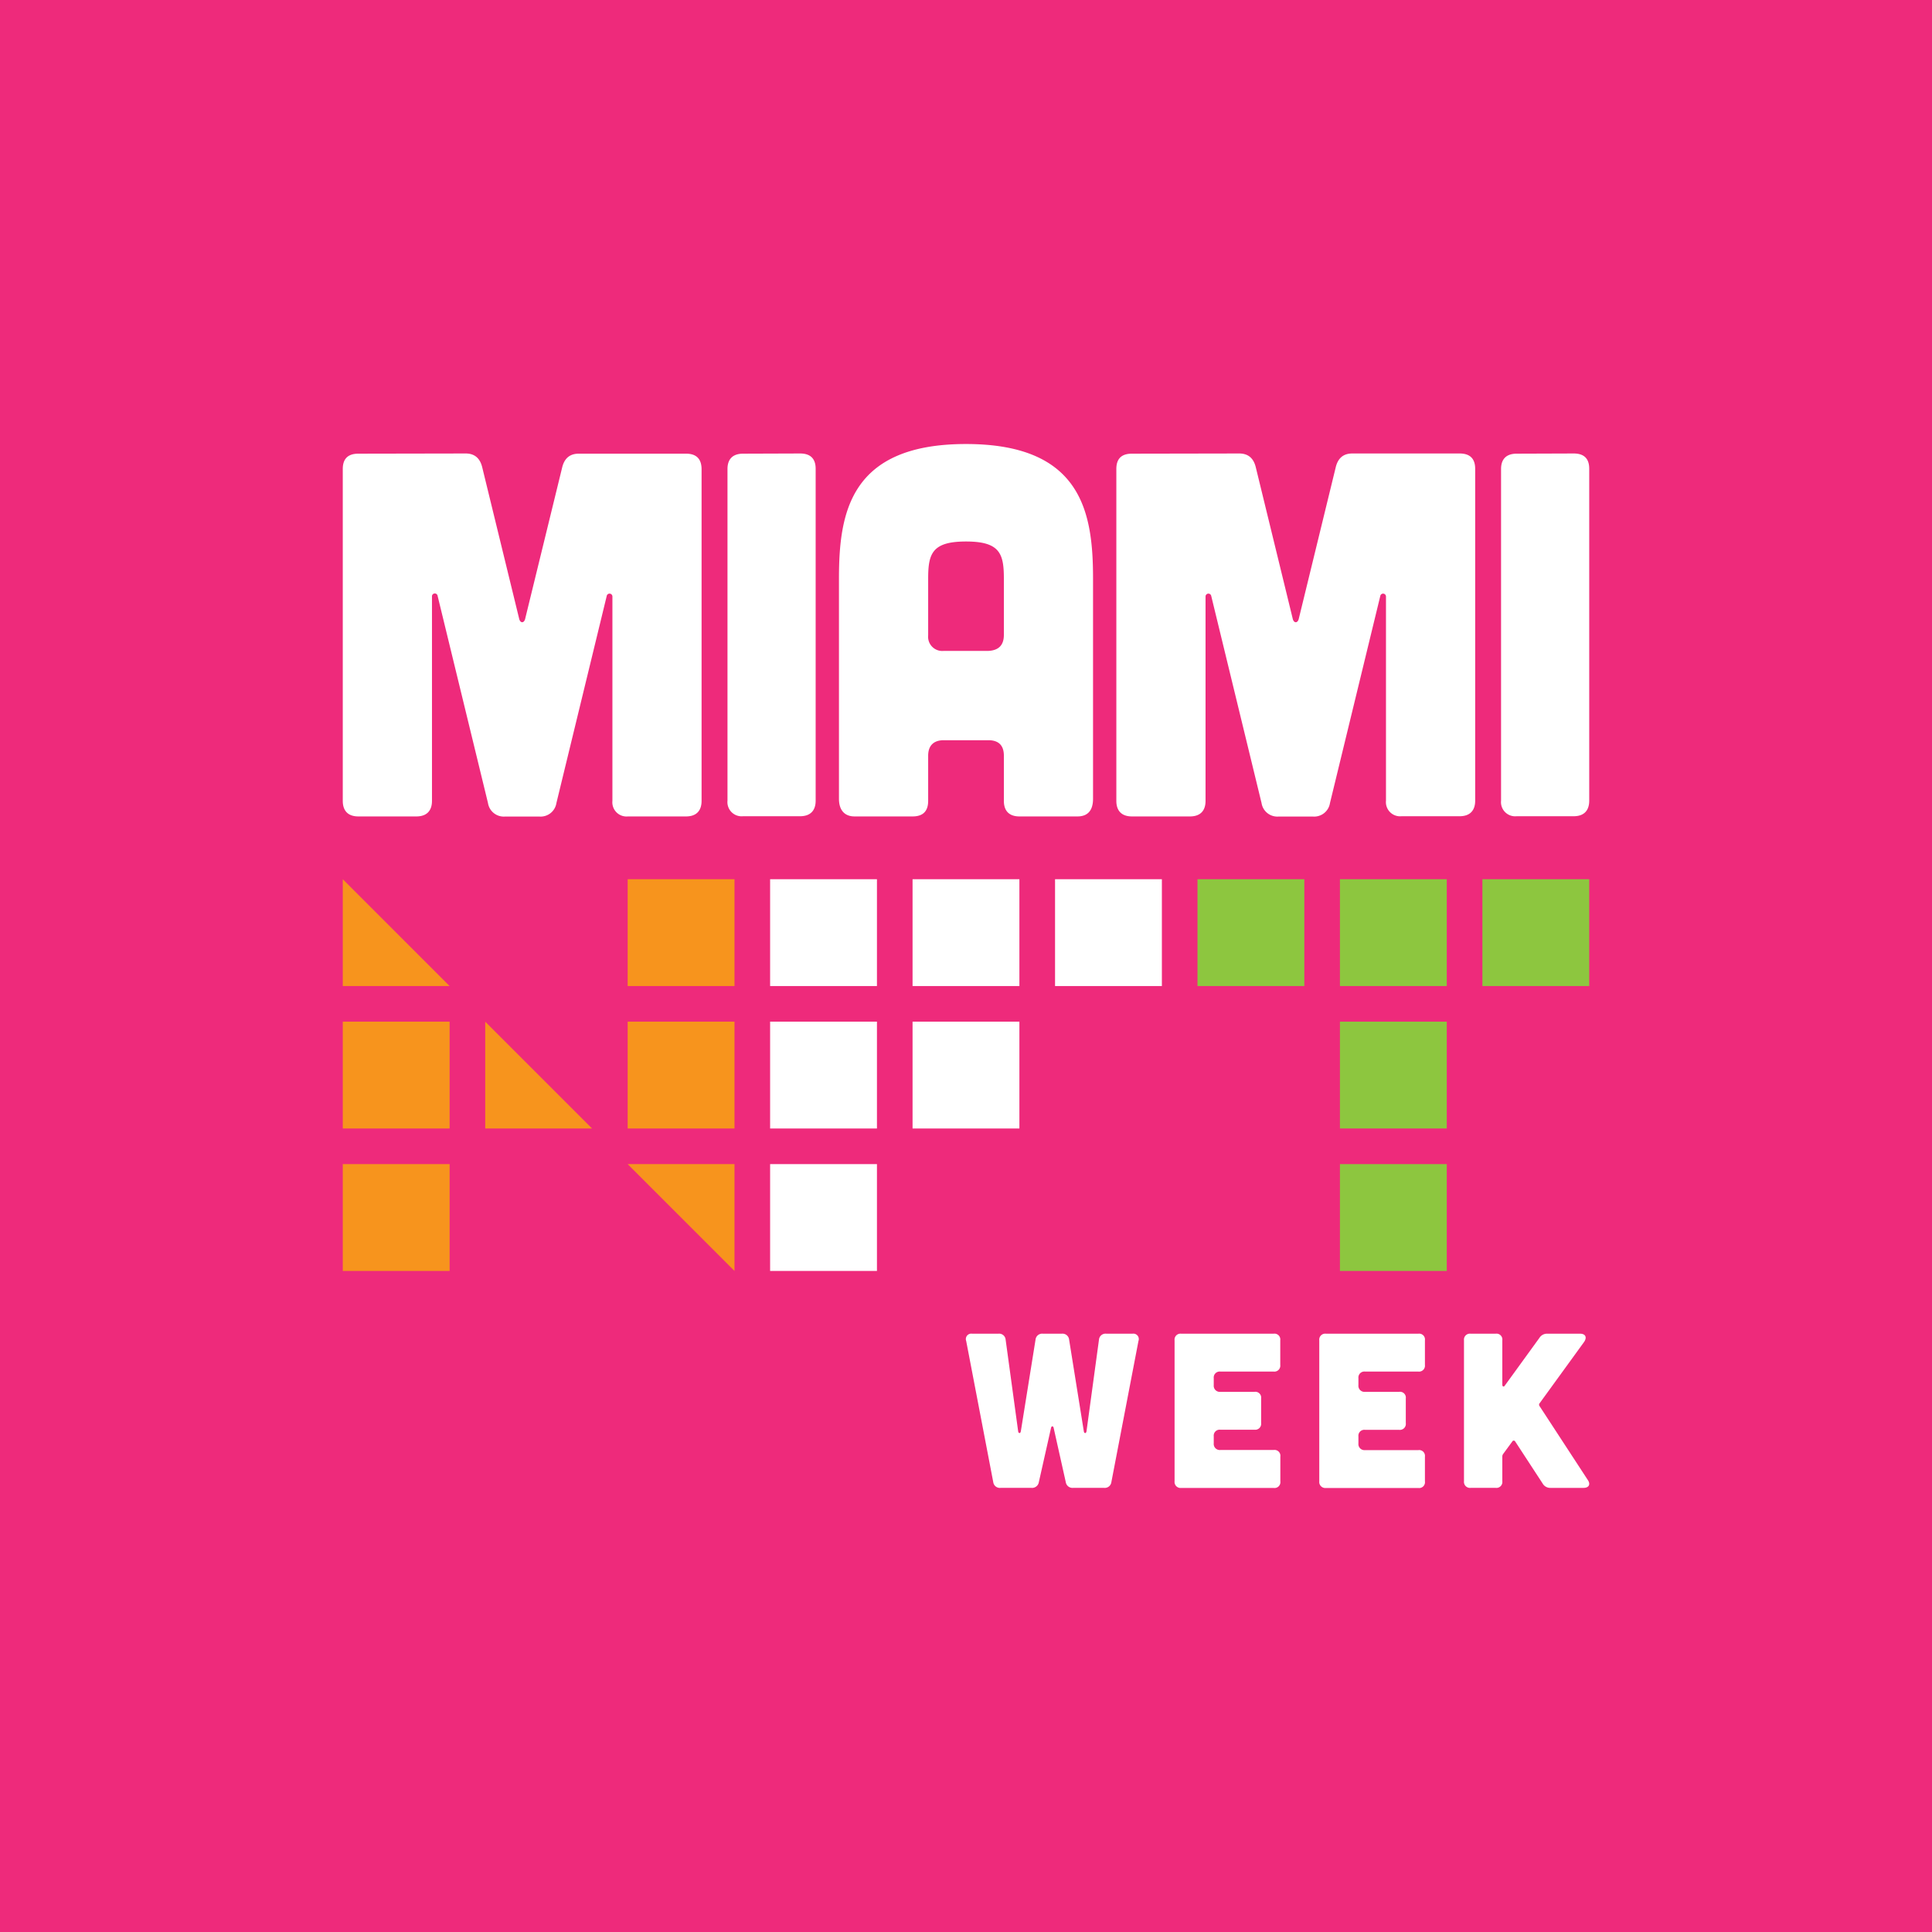
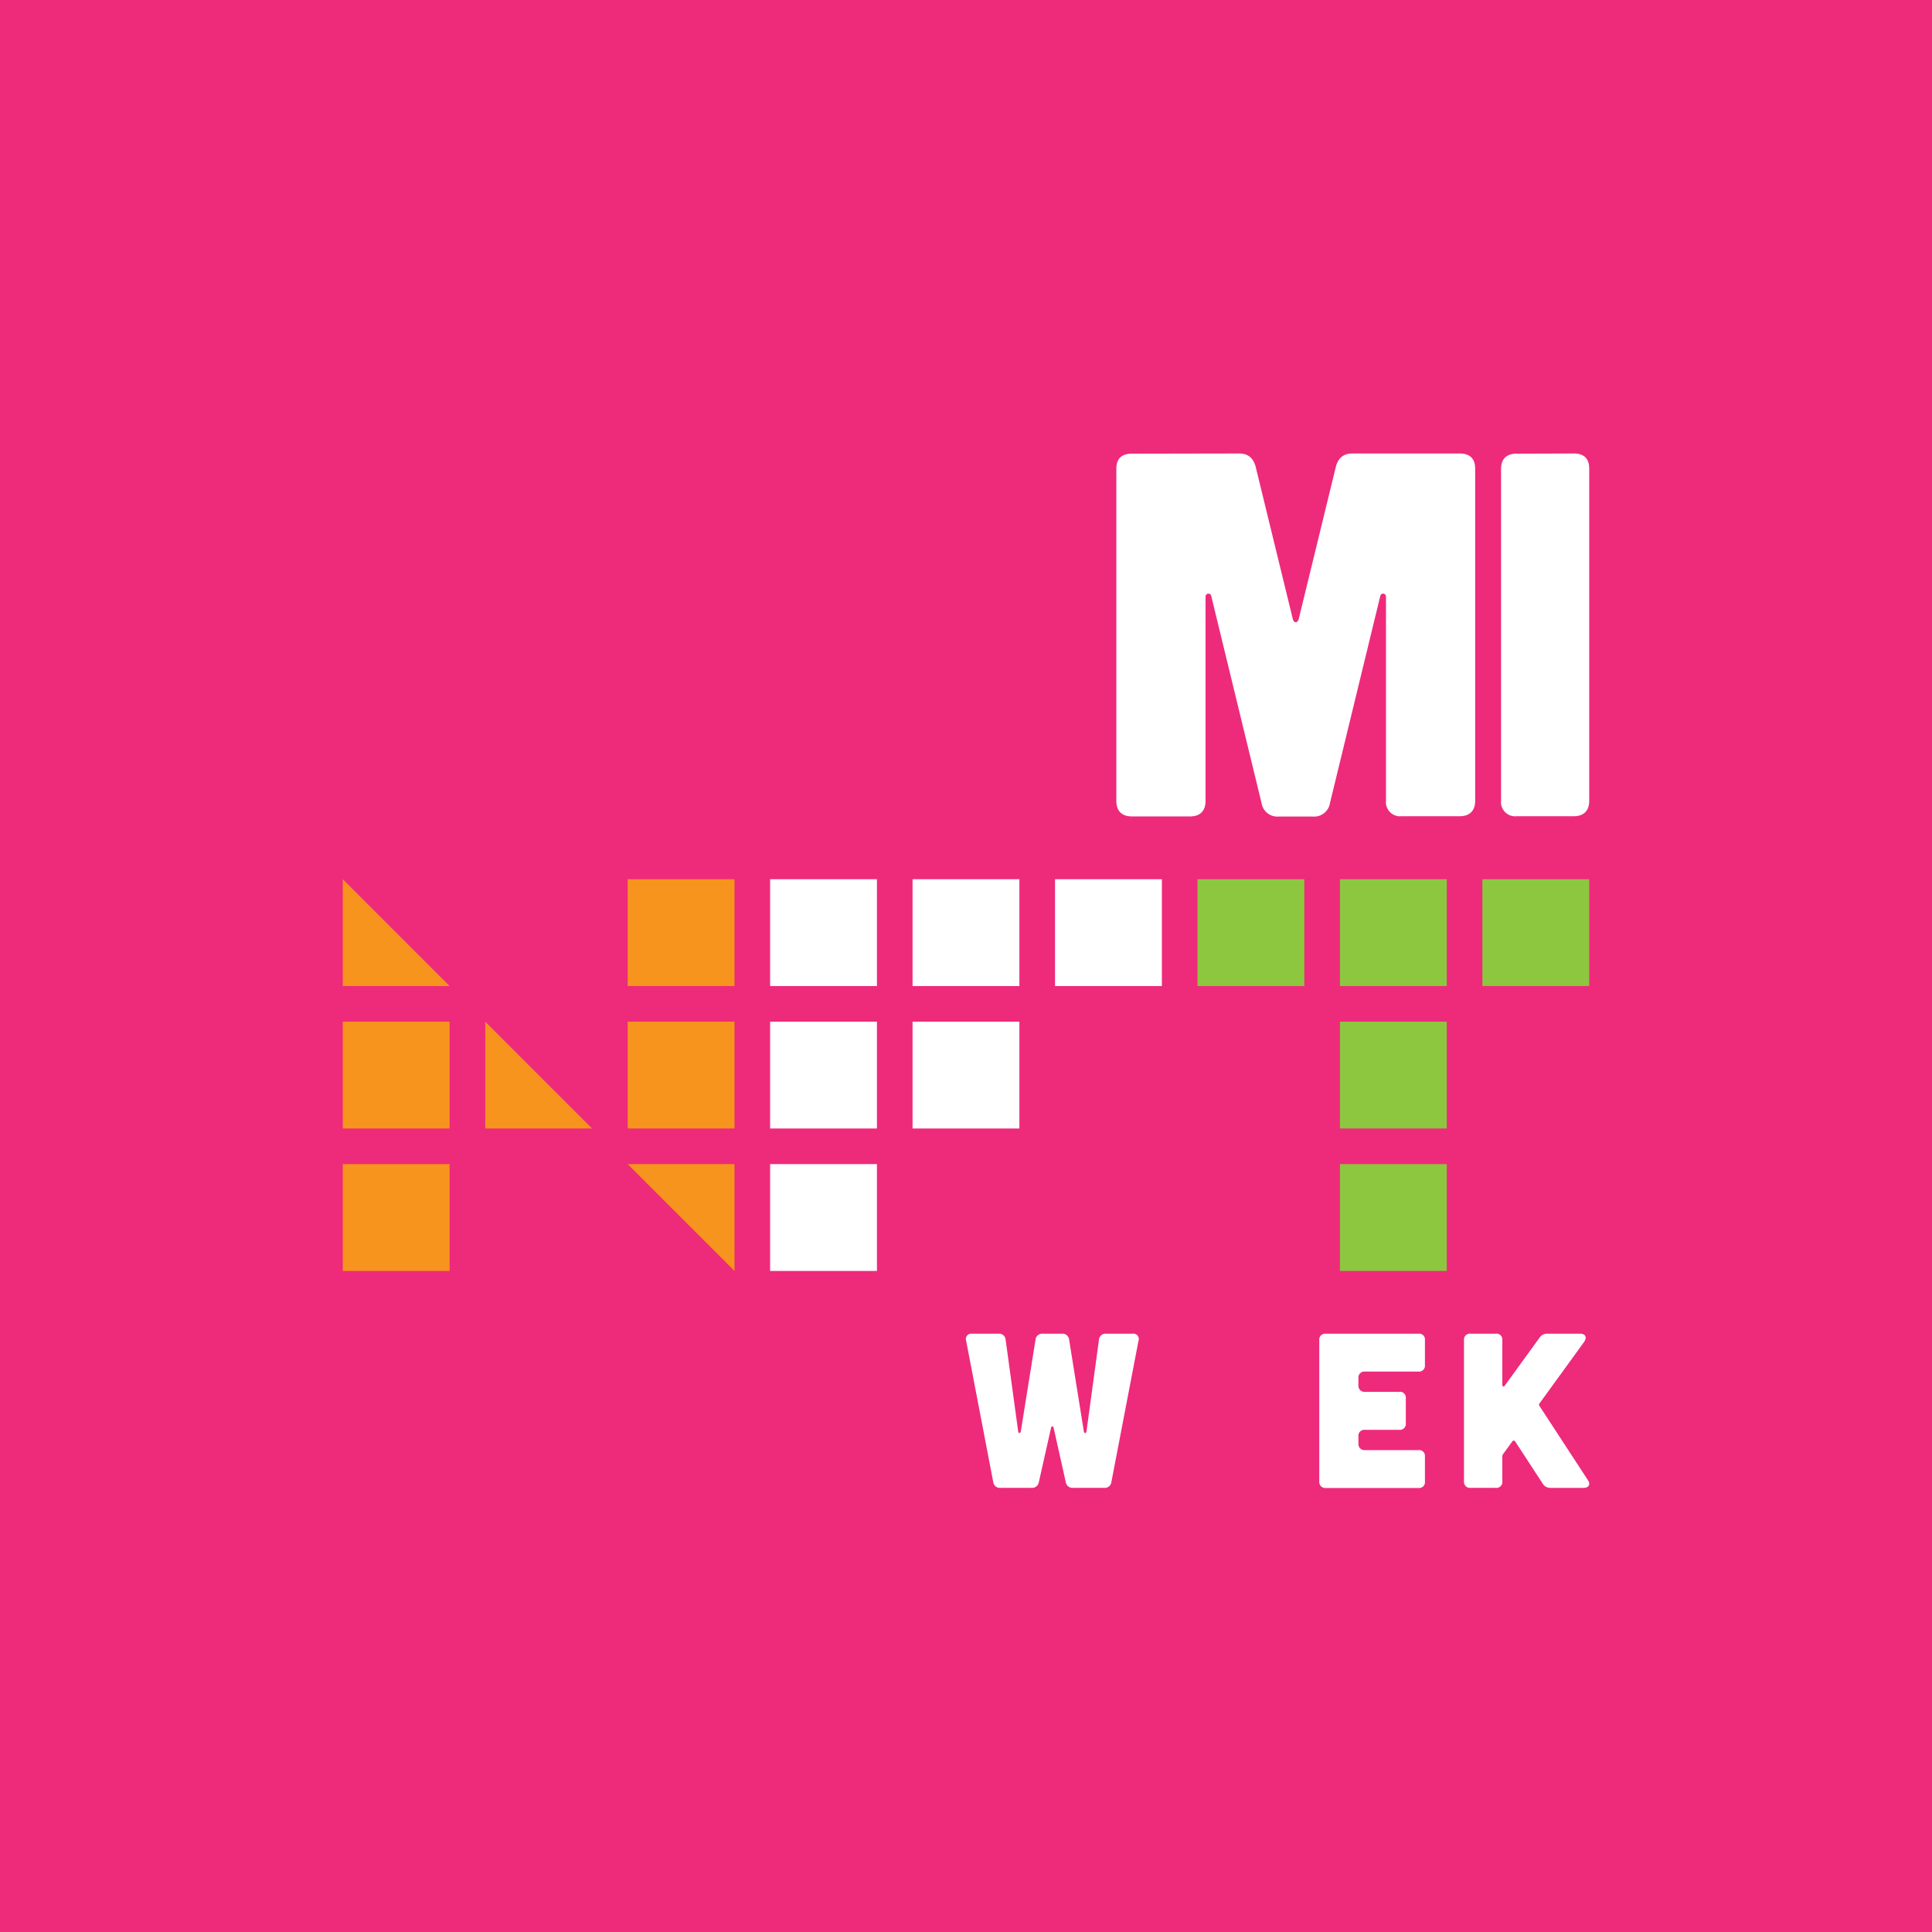
<svg xmlns="http://www.w3.org/2000/svg" viewBox="0 0 504 504">
  <defs>
    <style>.a{fill:#ee2a7b;}.b{fill:#f7941d;}.c{fill:#fff;}.d{fill:#8dc63f;}.e{fill:none;}</style>
  </defs>
  <rect class="a" width="504" height="504" />
  <polygon class="b" points="117.29 257.23 89.42 257.23 89.42 229.36 117.29 257.23" />
  <rect class="b" x="163.74" y="229.36" width="27.87" height="27.87" />
  <rect class="b" x="89.42" y="266.52" width="27.87" height="27.87" />
  <polygon class="b" points="154.45 294.39 126.58 294.39 126.58 266.52 154.45 294.39" />
  <rect class="b" x="163.74" y="266.52" width="27.87" height="27.87" />
  <rect class="b" x="89.42" y="303.68" width="27.87" height="27.87" />
  <polygon class="b" points="191.61 331.55 163.74 303.68 191.61 303.68 191.61 331.55" />
-   <path class="c" d="M121.48,118.3c2.43,0,3.79,1.35,4.33,3.65l9.6,39.36c.27,1.35,1.35,1.35,1.62,0L146.64,122c.54-2.3,1.89-3.65,4.33-3.65h28q4,0,4.05,4v86.57c0,2.57-1.35,4.06-4.05,4.06H163.82a3.7,3.7,0,0,1-4.06-4.06V155.63a.75.75,0,0,0-1.49-.14l-13.12,54a4.17,4.17,0,0,1-4.46,3.52h-8.93a4.17,4.17,0,0,1-4.46-3.52l-13.13-54a.74.74,0,0,0-1.48.14v53.29c0,2.57-1.36,4.06-4.06,4.06H93.48c-2.71,0-4.06-1.49-4.06-4.06V122.35q0-4,4.06-4Z" />
-   <path class="c" d="M208.72,118.3c2.7,0,4.06,1.35,4.06,4v86.57c0,2.57-1.36,4.06-4.06,4.06H193.84a3.7,3.7,0,0,1-4.06-4.06V122.35c0-2.7,1.49-4,4.06-4Z" />
-   <path class="c" d="M285.14,208.38c0,3-1.35,4.6-4.06,4.6H265.93c-2.57,0-4.05-1.35-4.05-4.06V197.15c0-2.7-1.36-4.05-4.06-4.05H246.19c-2.57,0-4.06,1.35-4.06,4.05v11.77c0,2.71-1.36,4.06-4.06,4.06H222.92c-2.57,0-4.06-1.62-4.06-4.6V151c0-17,2.71-35.17,33.14-35.17S285.14,134,285.14,151ZM261.88,151c0-6.49-.95-9.74-9.88-9.74s-9.87,3.25-9.87,9.74v14.74a3.7,3.7,0,0,0,4.06,4.06h11.63c2.7-.13,4.06-1.49,4.06-4.19Z" />
  <path class="c" d="M323.28,118.3c2.44,0,3.79,1.35,4.33,3.65l9.6,39.36c.27,1.35,1.36,1.35,1.63,0l9.6-39.36c.54-2.3,1.89-3.65,4.33-3.65h28c2.7,0,4.06,1.35,4.06,4v86.57c0,2.57-1.36,4.06-4.06,4.06H365.62a3.7,3.7,0,0,1-4.06-4.06V155.63a.75.75,0,0,0-1.49-.14l-13.12,54a4.17,4.17,0,0,1-4.46,3.52h-8.93a4.17,4.17,0,0,1-4.46-3.52l-13.12-54a.75.75,0,0,0-1.49.14v53.29c0,2.57-1.35,4.06-4.06,4.06H295.28c-2.7,0-4.06-1.49-4.06-4.06V122.35c0-2.7,1.36-4,4.06-4Z" />
  <path class="c" d="M410.52,118.3q4.07,0,4.06,4v86.57c0,2.57-1.35,4.06-4.06,4.06H395.64a3.7,3.7,0,0,1-4.06-4.06V122.35c0-2.7,1.49-4,4.06-4Z" />
  <path class="c" d="M252.05,349.82a1.42,1.42,0,0,1,1.55-1.9h6.84a1.7,1.7,0,0,1,1.89,1.49l3.28,24c.11.58.57.58.69,0l3.85-24a1.73,1.73,0,0,1,1.89-1.49H277a1.73,1.73,0,0,1,1.89,1.49l3.85,24c.11.58.57.58.69,0l3.27-24a1.71,1.71,0,0,1,1.9-1.49h6.84a1.42,1.42,0,0,1,1.55,1.9l-7.07,36.83a1.73,1.73,0,0,1-1.89,1.49h-8.11a1.77,1.77,0,0,1-1.89-1.49l-3.16-14.14c-.12-.57-.57-.57-.69,0L271,386.65a1.78,1.78,0,0,1-1.9,1.49H261a1.73,1.73,0,0,1-1.89-1.49Z" />
-   <path class="c" d="M332.26,347.92a1.52,1.52,0,0,1,1.72,1.72v6.44a1.54,1.54,0,0,1-1.72,1.72h-13.9a1.56,1.56,0,0,0-1.73,1.73v1.83a1.58,1.58,0,0,0,1.73,1.73h8.9a1.52,1.52,0,0,1,1.73,1.72v6.44a1.55,1.55,0,0,1-1.73,1.72h-8.9a1.55,1.55,0,0,0-1.73,1.72v1.84a1.58,1.58,0,0,0,1.73,1.73h13.9A1.52,1.52,0,0,1,334,380v6.43a1.52,1.52,0,0,1-1.72,1.73H308.13a1.57,1.57,0,0,1-1.72-1.73V349.64a1.55,1.55,0,0,1,1.72-1.72Z" />
  <path class="c" d="M370,347.92a1.52,1.52,0,0,1,1.72,1.72v6.44A1.54,1.54,0,0,1,370,357.8h-13.9a1.56,1.56,0,0,0-1.73,1.73v1.83a1.58,1.58,0,0,0,1.73,1.73H365a1.52,1.52,0,0,1,1.73,1.72v6.44A1.55,1.55,0,0,1,365,373h-8.9a1.55,1.55,0,0,0-1.73,1.72v1.84a1.58,1.58,0,0,0,1.73,1.73H370a1.52,1.52,0,0,1,1.72,1.72v6.43a1.52,1.52,0,0,1-1.72,1.73H345.88a1.57,1.57,0,0,1-1.72-1.73V349.64a1.55,1.55,0,0,1,1.72-1.72Z" />
  <path class="c" d="M414.2,386.07c.8,1.15.28,2.07-1.09,2.07h-8.62a2.26,2.26,0,0,1-2.07-1.15l-7.13-10.92a.44.44,0,0,0-.8,0l-2.36,3.22a1.16,1.16,0,0,0-.22.75v6.37a1.55,1.55,0,0,1-1.73,1.73h-6.55a1.57,1.57,0,0,1-1.72-1.73V349.64a1.55,1.55,0,0,1,1.72-1.72h6.55a1.53,1.53,0,0,1,1.73,1.72v11.55c0,.58.4.69.68.23l9-12.41a2.33,2.33,0,0,1,2.07-1.09h8.51c1.43,0,1.89.92,1.09,2.13l-11.61,16a.61.61,0,0,0,0,.8Z" />
  <rect class="c" x="200.9" y="229.36" width="27.87" height="27.87" />
  <rect class="c" x="238.06" y="229.36" width="27.87" height="27.87" />
  <rect class="c" x="275.23" y="229.36" width="27.87" height="27.87" />
  <rect class="c" x="200.9" y="266.52" width="27.87" height="27.87" />
  <rect class="c" x="238.06" y="266.52" width="27.87" height="27.87" />
  <rect class="c" x="200.9" y="303.68" width="27.87" height="27.87" />
  <rect class="d" x="312.39" y="229.36" width="27.87" height="27.87" />
  <rect class="d" x="349.55" y="229.36" width="27.87" height="27.87" />
  <rect class="d" x="386.71" y="229.36" width="27.87" height="27.87" />
  <rect class="d" x="349.55" y="266.52" width="27.87" height="27.87" />
  <rect class="d" x="349.55" y="303.68" width="27.87" height="27.87" />
  <rect class="e" y="36" width="504" height="432" />
</svg>